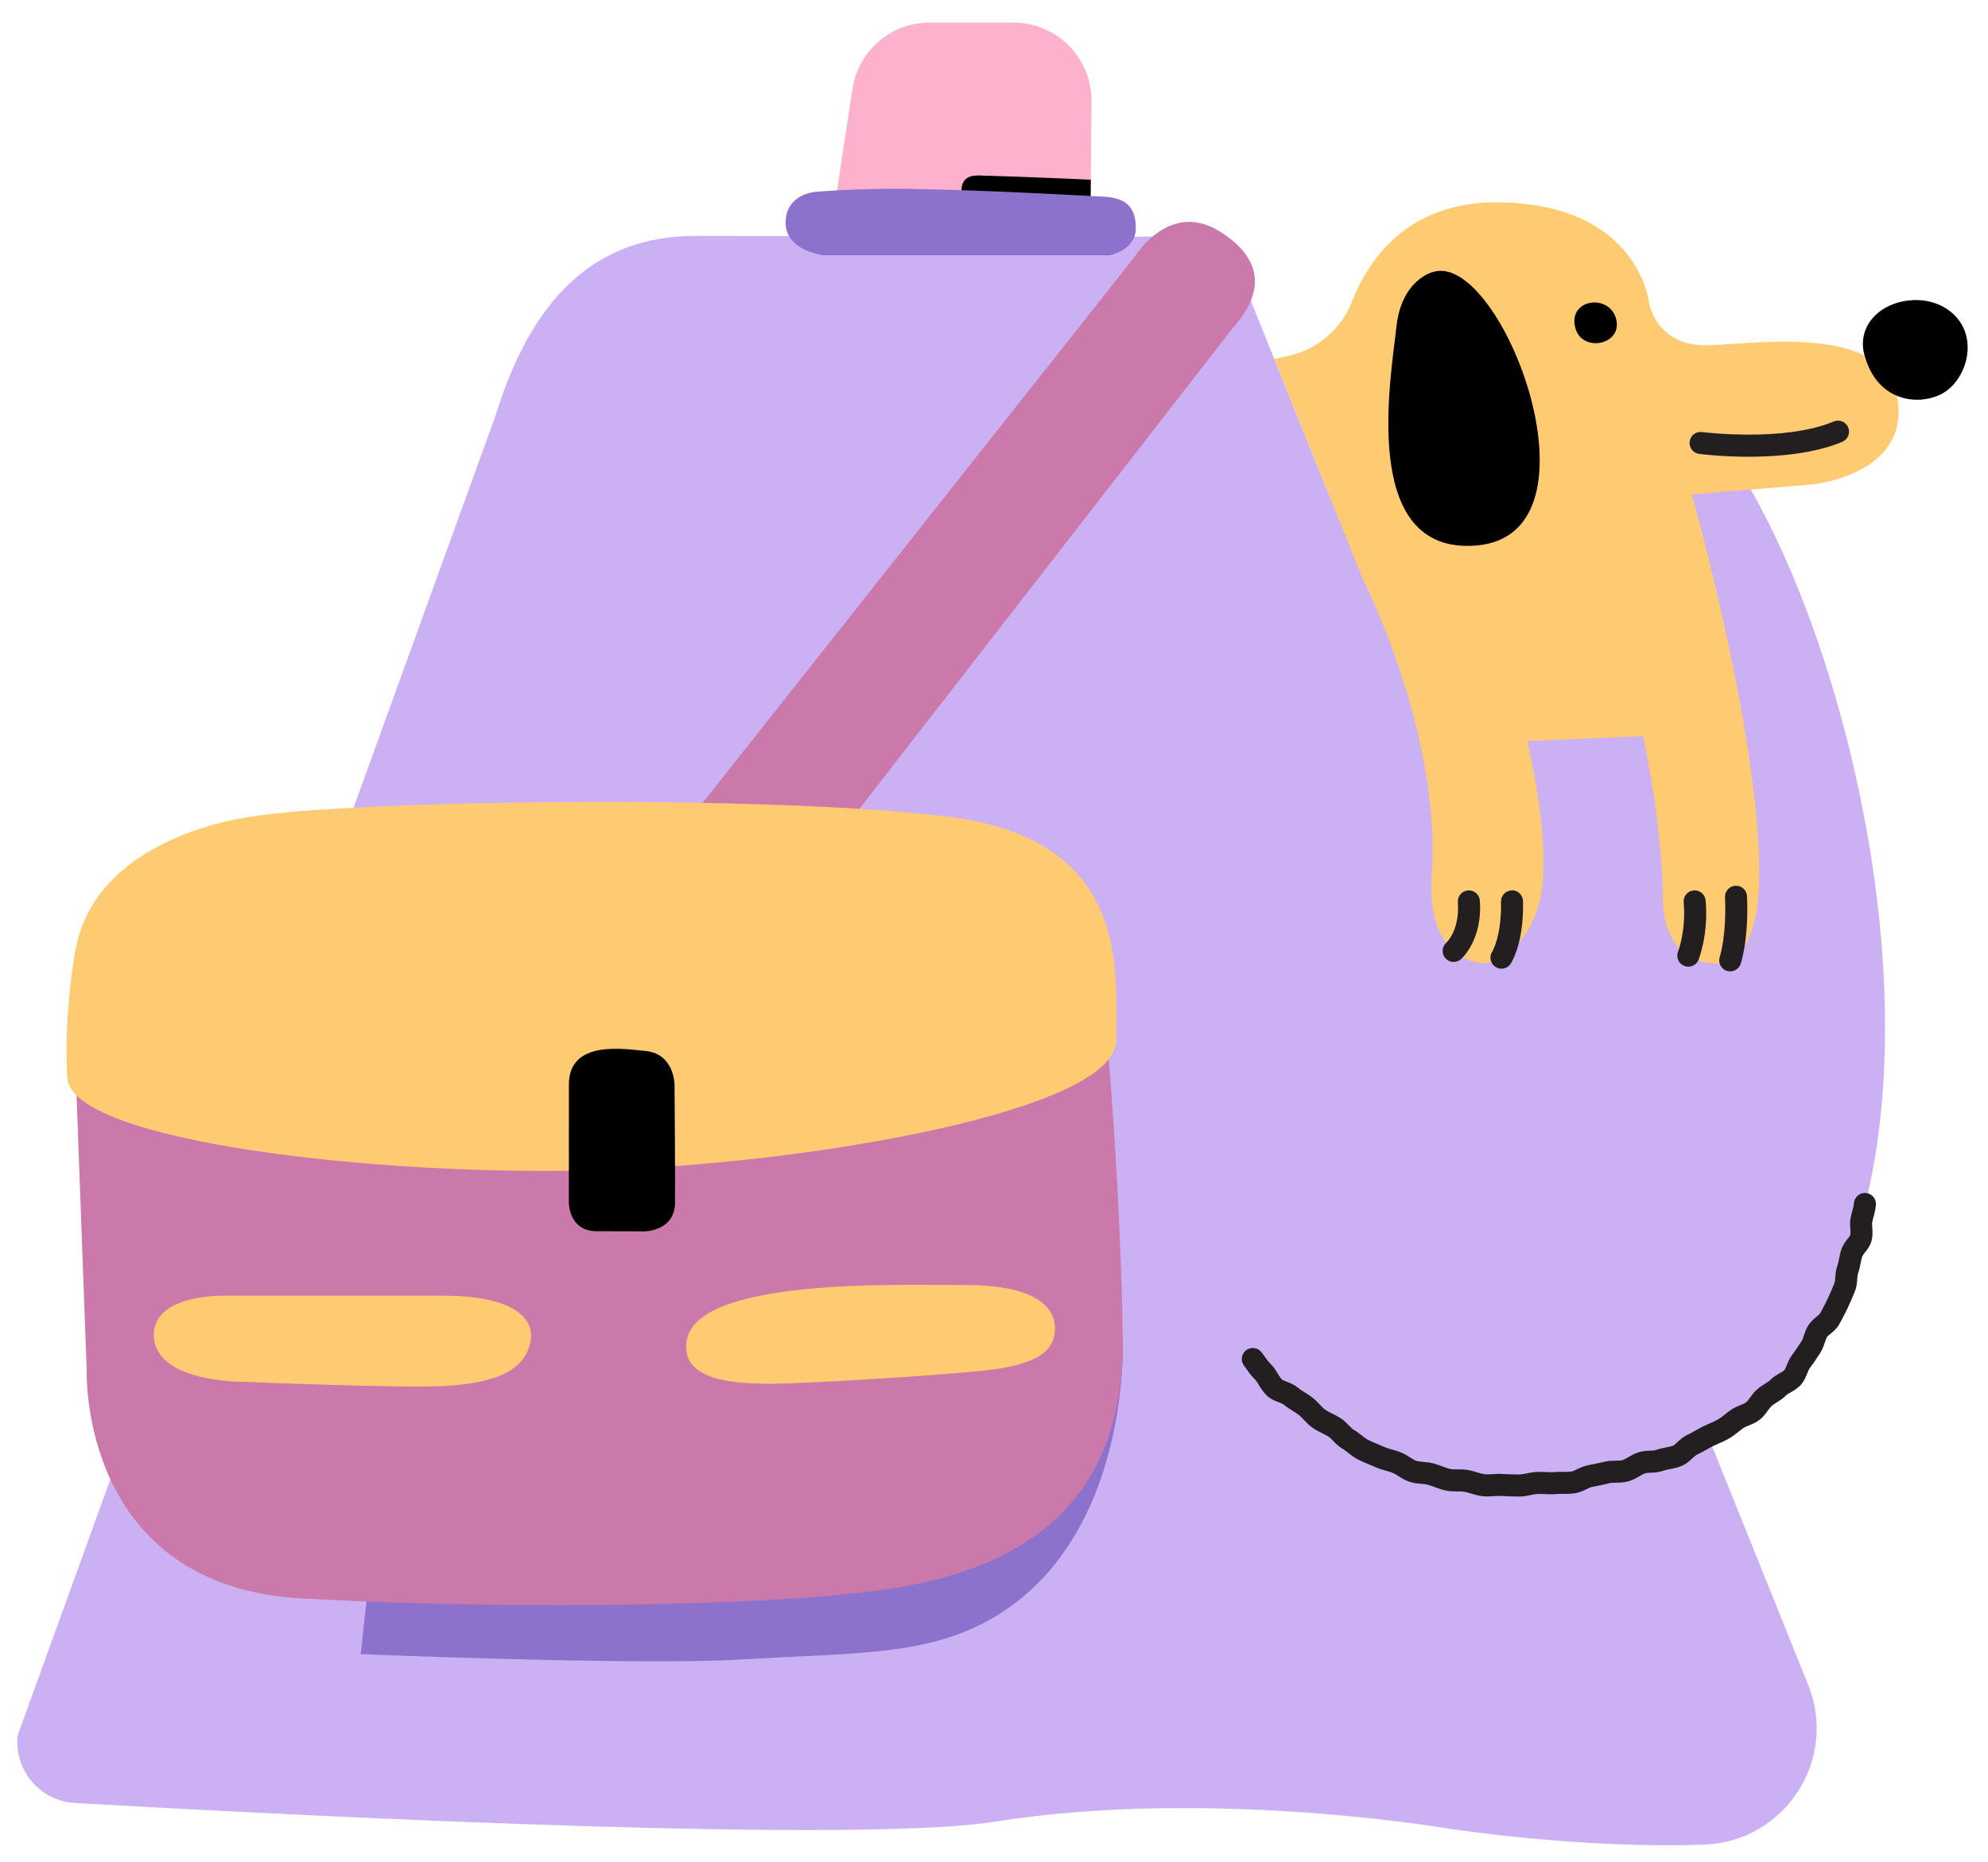
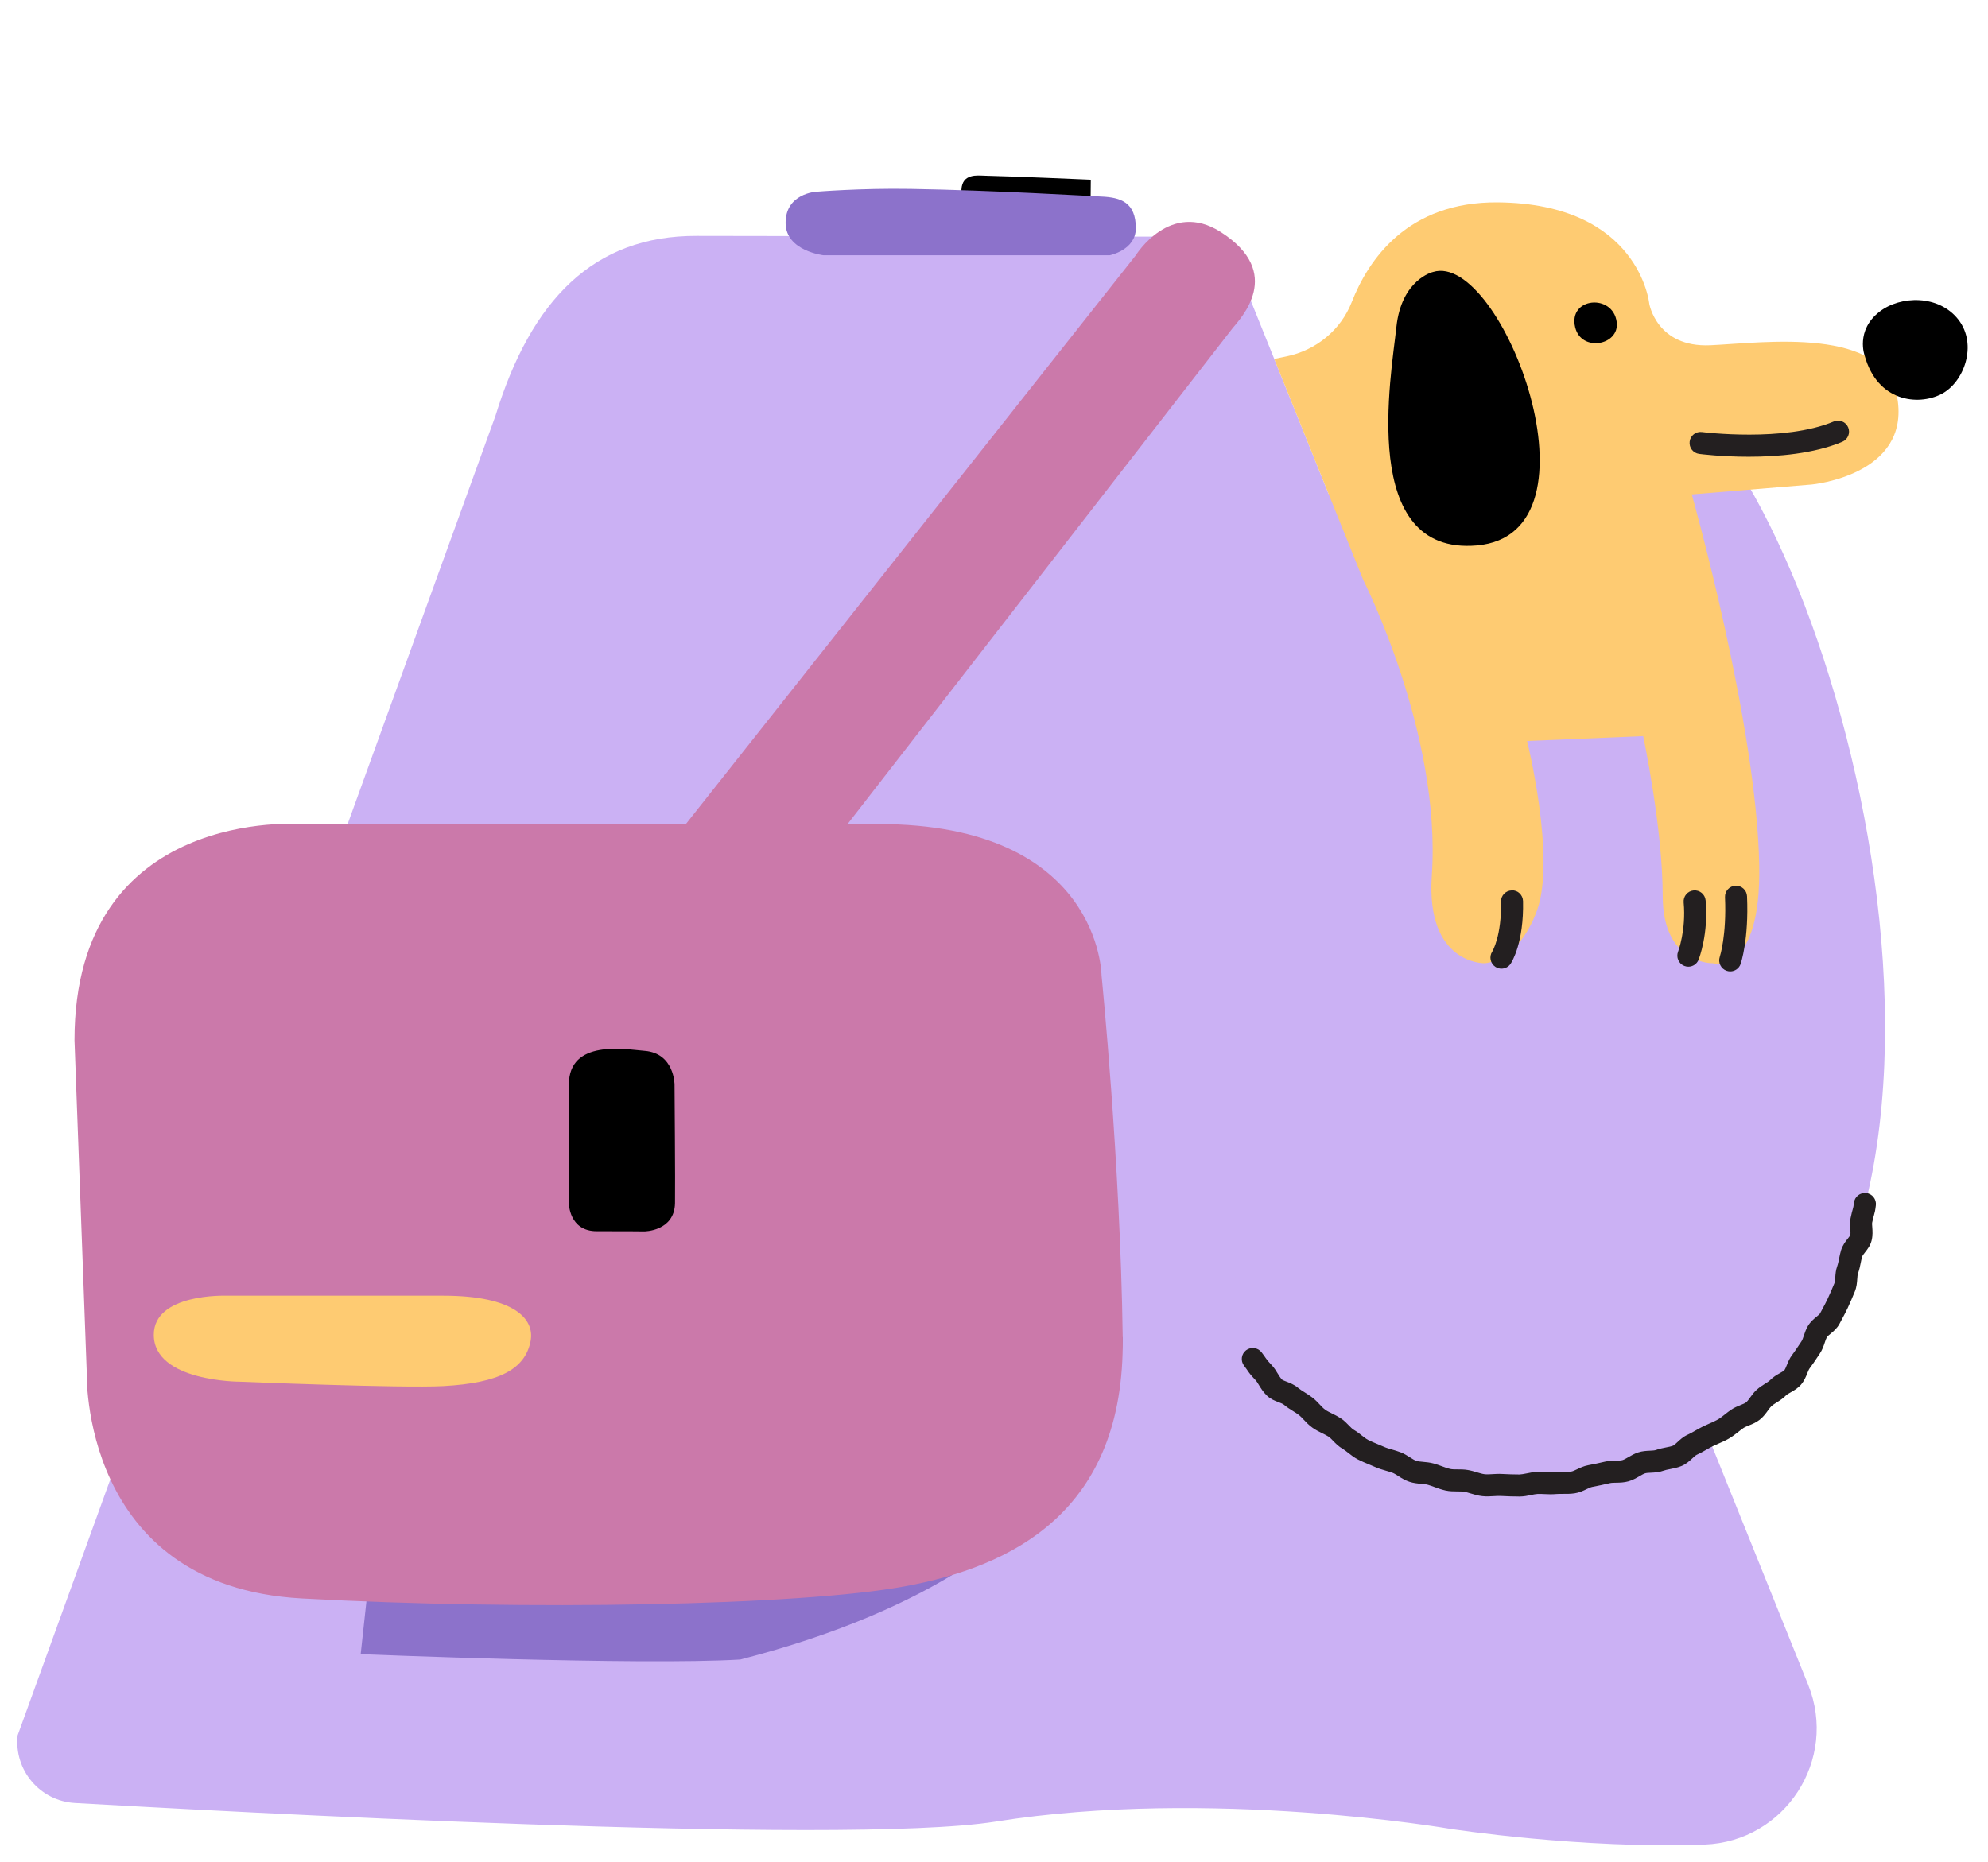
- <svg xmlns="http://www.w3.org/2000/svg" xmlns:ns1="http://design.blush" viewBox="190.747 270.4 270.563 253.5" overflow="visible" width="270.563px" height="253.5px">
+ <svg xmlns="http://www.w3.org/2000/svg" viewBox="190.747 270.4 270.563 253.5" overflow="visible" width="270.563px" height="253.5px">
  <g id="Upper/Holding Puppy" stroke="none" stroke-width="1" fill="none" fill-rule="evenodd">
    <g id="Group-691" transform="translate(192.5, 272.5)">
      <g id="Group-636" transform="translate(0, 0.095)">
        <path d="M65.682,54.4 L0.649,234.026 C0.133,238.765 3.692,242.971 8.452,243.238 C26.443,244.246 112.81,249.099 133.755,245.767 C163.018,241.112 195.607,246.753 195.607,246.753 C195.607,246.753 213.525,249.527 230.232,248.894 C241.194,248.479 248.433,237.329 244.337,227.153 L164.974,30.032 L100.168,29.926 L93.062,29.915 C79.015,29.871 70.532,38.649 65.682,54.4" id="Fill-592" fill="#CBB1F4" />
        <path d="M128.434,105.99 L167.777,174.136 C167.777,174.136 181.774,205.182 217.223,198.103 C275.084,186.549 254.637,86.751 231.688,57.106 L176.486,65.42 L128.434,105.99 Z" id="Fill-594" fill="#CBB1F4" />
        <path d="M171.667,46.663 L173.354,46.313 C177.354,45.484 180.726,42.736 182.213,38.932 C184.469,33.166 189.806,25.243 202.092,25.349 C221.38,25.515 222.71,39.149 222.71,39.149 C222.71,39.149 223.708,45.135 231.023,44.803 C238.339,44.47 254.76,42.119 256.463,51.952 C258.292,62.51 244.824,63.757 244.824,63.757 L228.493,65.105 C228.493,65.105 237.342,96.346 237.674,115.624 C237.934,130.648 231.356,128.926 231.356,128.926 C231.356,128.926 224.539,129.092 224.539,119.78 C224.539,110.47 221.878,98.009 221.878,98.009 L206.083,98.674 C206.083,98.674 210.051,114.678 207.413,121.785 C204.775,128.893 200.264,128.926 200.264,128.926 C200.264,128.926 192.278,129.083 193.114,116.964 C194.444,97.677 183.788,76.767 183.788,76.767 L171.667,46.663 Z" id="Fill-596" fill="#FECB72" />
        <path d="M193.28,34.826 C193.28,34.826 188.975,35.82 188.291,42.34 C187.608,48.859 183.091,73.456 199.233,72.056 C217.306,70.491 202.591,31.916 193.28,34.826" id="Fill-598" fill="#000" />
        <path d="M212.627,42.369 C213.463,45.786 218.68,44.824 218.28,41.659 C217.781,37.713 211.626,38.277 212.627,42.369" id="Fill-600" fill="#000" />
        <path d="M252.035,46.255 C252.035,46.255 250.726,42.806 254.051,40.23 C256.889,38.031 262.116,37.894 264.776,41.31 C267.436,44.727 265.549,49.873 262.448,51.453 C259.239,53.087 253.76,52.446 252.035,46.255" id="Fill-602" fill="#000" />
        <path d="M236.239,59.977 C232.547,59.977 229.734,59.622 229.499,59.59 C228.677,59.484 228.099,58.731 228.206,57.91 C228.312,57.089 229.054,56.506 229.886,56.616 C229.998,56.63 241.051,58.021 247.817,55.179 C248.581,54.859 249.461,55.217 249.781,55.981 C250.102,56.745 249.743,57.623 248.979,57.945 C245.101,59.574 240.171,59.977 236.239,59.977" id="Fill-604" fill="#231F20" />
-         <path d="M196.089,128.75 C195.669,128.75 195.252,128.574 194.955,128.232 C194.416,127.612 194.479,126.674 195.091,126.129 C195.192,126.035 196.928,124.357 196.66,120.617 C196.601,119.791 197.223,119.073 198.049,119.015 C198.884,118.955 199.594,119.577 199.652,120.403 C200.034,125.746 197.193,128.277 197.071,128.383 C196.787,128.629 196.437,128.75 196.089,128.75" id="Fill-606" fill="#231F20" />
        <path d="M202.592,129.664 C202.307,129.664 202.018,129.583 201.763,129.413 C201.078,128.958 200.888,128.037 201.333,127.349 C201.378,127.276 202.628,125.162 202.531,120.542 C202.515,119.714 203.172,119.028 204,119.011 C204.825,118.955 205.514,119.65 205.531,120.479 C205.649,126.107 204.028,128.715 203.842,128.994 C203.554,129.429 203.077,129.664 202.592,129.664" id="Fill-608" fill="#231F20" />
        <path d="M228.027,129.394 C227.844,129.394 227.659,129.36 227.479,129.29 C226.709,128.987 226.33,128.12 226.63,127.349 C226.64,127.32 227.738,124.421 227.39,120.648 C227.315,119.823 227.922,119.092 228.747,119.016 C229.574,118.935 230.301,119.548 230.379,120.373 C230.794,124.887 229.479,128.298 229.423,128.442 C229.191,129.033 228.626,129.394 228.027,129.394" id="Fill-610" fill="#231F20" />
        <path d="M233.726,130.033 C233.564,130.033 233.399,130.006 233.237,129.95 C232.455,129.68 232.039,128.83 232.306,128.049 C232.32,128.009 233.247,125.166 233.016,119.939 C232.98,119.111 233.622,118.411 234.449,118.375 C235.273,118.337 235.977,118.979 236.014,119.807 C236.272,125.679 235.19,128.888 235.144,129.022 C234.929,129.642 234.348,130.033 233.726,130.033" id="Fill-612" fill="#231F20" />
-         <path d="M47.336,222.976 C47.336,222.976 85.204,224.54 99.004,223.708 C112.805,222.877 122.12,223.164 130.211,219.639 C152.544,209.909 151.047,179.813 151.047,179.813 L49.929,199.153 L47.336,222.976 Z" id="Fill-614" fill="#8C72CB" />
+         <path d="M47.336,222.976 C47.336,222.976 85.204,224.54 99.004,223.708 C152.544,209.909 151.047,179.813 151.047,179.813 L49.929,199.153 L47.336,222.976 Z" id="Fill-614" fill="#8C72CB" />
        <path d="M205.058,201.519 L205.023,201.519 C204.171,201.511 203.334,201.493 202.51,201.443 C202.222,201.425 201.9,201.446 201.557,201.466 C201.079,201.496 200.541,201.529 199.98,201.465 C199.397,201.4 198.869,201.24 198.402,201.098 C198.082,201 197.78,200.91 197.517,200.866 C197.257,200.822 196.936,200.823 196.598,200.823 C196.122,200.818 195.553,200.823 194.978,200.695 C194.425,200.573 193.91,200.383 193.454,200.215 C193.159,200.107 192.865,199.997 192.569,199.915 C192.325,199.847 192.005,199.818 191.667,199.788 C191.174,199.743 190.615,199.693 190.049,199.503 C189.457,199.305 188.972,198.997 188.543,198.724 C188.268,198.548 188.008,198.383 187.796,198.3 C187.493,198.18 187.177,198.092 186.864,198.002 C186.387,197.865 185.894,197.723 185.396,197.498 C185.116,197.372 184.829,197.253 184.545,197.137 C184.063,196.938 183.564,196.733 183.079,196.483 C182.55,196.212 182.113,195.868 181.727,195.564 C181.465,195.357 181.217,195.163 180.996,195.035 C180.43,194.709 180.023,194.289 179.663,193.918 C179.446,193.693 179.24,193.481 179.073,193.373 C178.793,193.195 178.496,193.051 178.205,192.907 C177.77,192.692 177.321,192.47 176.881,192.158 C176.383,191.805 176.001,191.399 175.664,191.041 C175.445,190.807 175.237,190.586 175.048,190.438 C174.775,190.225 174.485,190.047 174.204,189.873 C173.799,189.621 173.381,189.361 172.986,189.021 C172.847,188.902 172.543,188.786 172.248,188.672 C171.746,188.481 171.176,188.262 170.693,187.803 C170.166,187.304 169.827,186.745 169.553,186.295 C169.416,186.07 169.275,185.836 169.179,185.735 C168.45,184.964 168.272,184.716 168.021,184.345 C167.922,184.199 167.802,184.022 167.565,183.716 C167.058,183.061 167.178,182.119 167.833,181.612 C168.487,181.106 169.43,181.224 169.938,181.879 C170.234,182.262 170.382,182.482 170.506,182.665 C170.671,182.909 170.761,183.042 171.36,183.674 C171.674,184.007 171.9,184.378 172.118,184.738 C172.326,185.08 172.522,185.403 172.758,185.626 C172.831,185.684 173.125,185.796 173.321,185.871 C173.805,186.056 174.408,186.287 174.942,186.746 C175.162,186.935 175.466,187.124 175.789,187.326 C176.129,187.538 176.516,187.778 176.896,188.075 C177.266,188.364 177.577,188.695 177.851,188.986 C178.115,189.267 178.364,189.532 178.616,189.71 C178.863,189.885 179.19,190.047 179.536,190.218 C179.891,190.394 180.294,190.594 180.692,190.848 C181.153,191.144 181.505,191.508 181.818,191.83 C182.062,192.081 182.292,192.32 182.493,192.435 C182.903,192.67 183.264,192.956 183.583,193.207 C183.889,193.448 184.178,193.675 184.448,193.814 C184.842,194.016 185.263,194.188 185.688,194.363 C186.003,194.493 186.32,194.623 186.631,194.764 C186.932,194.9 187.302,195.006 187.694,195.119 C188.096,195.235 188.501,195.354 188.893,195.507 C189.374,195.697 189.788,195.96 190.155,196.193 C190.464,196.39 190.757,196.577 191,196.658 C191.234,196.737 191.576,196.767 191.938,196.8 C192.371,196.839 192.865,196.883 193.37,197.024 C193.745,197.127 194.117,197.262 194.49,197.4 C194.892,197.547 195.271,197.687 195.627,197.766 C195.882,197.823 196.23,197.823 196.597,197.823 C197.035,197.822 197.506,197.822 198.01,197.907 C198.464,197.982 198.875,198.107 199.272,198.227 C199.65,198.341 200.005,198.45 200.316,198.484 C200.619,198.52 200.987,198.497 201.375,198.472 C201.772,198.448 202.221,198.419 202.689,198.449 C203.463,198.495 204.249,198.512 205.047,198.519 C205.278,198.509 205.645,198.451 206.002,198.376 C206.414,198.29 206.882,198.192 207.392,198.17 C207.788,198.152 208.19,198.169 208.592,198.188 C209.003,198.207 209.395,198.225 209.751,198.193 C210.156,198.156 210.565,198.158 210.978,198.157 C211.392,198.16 211.778,198.161 212.123,198.111 C212.302,198.085 212.593,197.947 212.874,197.811 C213.304,197.606 213.79,197.373 214.375,197.261 C215.139,197.117 215.896,196.957 216.678,196.773 C217.204,196.649 217.707,196.641 218.151,196.634 C218.501,196.629 218.832,196.624 219.062,196.56 C219.278,196.499 219.557,196.336 219.854,196.165 C220.245,195.937 220.687,195.68 221.217,195.507 C221.776,195.326 222.313,195.301 222.786,195.28 C223.12,195.264 223.436,195.25 223.62,195.182 C224.088,195.009 224.559,194.918 224.973,194.837 C225.343,194.766 225.693,194.698 225.959,194.588 C226.083,194.538 226.329,194.309 226.527,194.125 C226.885,193.791 227.332,193.376 227.925,193.108 C228.286,192.944 228.631,192.745 228.981,192.545 C229.323,192.35 229.668,192.155 230.028,191.977 C230.329,191.829 230.633,191.695 230.935,191.564 C231.337,191.388 231.718,191.221 232.048,191.03 C232.358,190.85 232.663,190.608 232.987,190.352 C233.269,190.128 233.551,189.907 233.848,189.706 C234.287,189.408 234.738,189.226 235.135,189.066 C235.44,188.943 235.727,188.828 235.883,188.705 C236.049,188.575 236.234,188.32 236.429,188.049 C236.677,187.706 236.958,187.317 237.346,186.969 C237.713,186.64 238.101,186.396 238.444,186.18 C238.737,185.996 239.014,185.822 239.181,185.651 C239.595,185.228 240.061,184.964 240.472,184.731 C240.706,184.599 240.997,184.434 241.09,184.326 C241.202,184.197 241.321,183.901 241.436,183.616 C241.608,183.19 241.802,182.707 242.147,182.255 C242.482,181.816 242.783,181.359 243.082,180.907 L243.425,180.393 C243.548,180.211 243.648,179.913 243.753,179.596 C243.889,179.193 244.042,178.736 244.311,178.287 C244.643,177.732 245.104,177.351 245.473,177.045 C245.64,176.908 245.892,176.7 245.945,176.608 L246.239,176.058 C246.505,175.563 246.768,175.075 246.996,174.585 C247.329,173.875 247.627,173.165 247.908,172.483 C247.979,172.309 248.001,171.991 248.024,171.682 C248.056,171.229 248.092,170.717 248.281,170.19 C248.399,169.859 248.472,169.492 248.55,169.103 C248.628,168.716 248.706,168.339 248.817,167.981 C249.024,167.307 249.417,166.806 249.734,166.403 C249.85,166.255 250.025,166.032 250.061,165.946 C250.116,165.728 250.091,165.396 250.065,165.045 C250.035,164.625 249.999,164.15 250.101,163.658 C250.244,162.964 250.336,162.645 250.408,162.399 C250.478,162.155 250.507,162.053 250.569,161.523 C250.664,160.701 251.41,160.113 252.232,160.206 C253.055,160.301 253.645,161.046 253.549,161.869 C253.463,162.609 253.394,162.87 253.289,163.232 C253.231,163.433 253.156,163.695 253.038,164.263 C253.022,164.354 253.042,164.625 253.057,164.824 C253.096,165.349 253.144,166.001 252.957,166.722 C252.79,167.368 252.404,167.86 252.093,168.255 C251.922,168.474 251.728,168.721 251.684,168.863 C251.602,169.128 251.549,169.408 251.492,169.693 C251.401,170.148 251.297,170.664 251.105,171.2 C251.055,171.339 251.036,171.621 251.016,171.893 C250.981,172.388 250.938,173.003 250.682,173.623 C250.385,174.348 250.067,175.103 249.714,175.856 C249.463,176.393 249.174,176.933 248.881,177.478 L248.596,178.012 C248.272,178.625 247.78,179.032 247.384,179.358 C247.192,179.517 246.953,179.715 246.885,179.827 C246.784,179.997 246.694,180.265 246.598,180.549 C246.441,181.02 246.262,181.552 245.911,182.073 L245.583,182.564 C245.247,183.071 244.908,183.582 244.533,184.074 C244.433,184.204 244.324,184.475 244.218,184.738 C244.032,185.202 243.798,185.779 243.363,186.284 C242.93,186.787 242.387,187.094 241.951,187.341 C241.701,187.483 241.442,187.629 241.325,187.749 C240.912,188.172 240.45,188.462 240.042,188.719 C239.777,188.886 239.527,189.043 239.348,189.204 C239.201,189.335 239.036,189.564 238.861,189.806 C238.566,190.213 238.233,190.675 237.732,191.068 C237.241,191.451 236.719,191.662 236.258,191.847 C235.975,191.962 235.706,192.071 235.531,192.19 C235.294,192.349 235.073,192.527 234.849,192.705 C234.475,193 234.051,193.335 233.557,193.623 C233.078,193.902 232.598,194.111 232.134,194.313 C231.875,194.426 231.614,194.54 231.355,194.667 C231.051,194.818 230.757,194.986 230.466,195.152 C230.055,195.386 229.629,195.629 229.163,195.84 C229.016,195.907 228.779,196.127 228.57,196.323 C228.195,196.67 227.728,197.105 227.101,197.363 C226.557,197.586 226.019,197.691 225.544,197.783 C225.212,197.847 224.899,197.908 224.66,197.997 C224.037,198.226 223.418,198.254 222.921,198.277 C222.624,198.29 222.318,198.304 222.146,198.36 C221.919,198.434 221.648,198.591 221.361,198.758 C220.937,199.004 220.455,199.285 219.874,199.448 C219.269,199.618 218.699,199.626 218.197,199.634 C217.877,199.639 217.576,199.644 217.366,199.693 C216.54,199.888 215.741,200.056 214.933,200.209 C214.734,200.247 214.461,200.377 214.172,200.516 C213.707,200.739 213.182,200.991 212.544,201.082 C211.984,201.162 211.442,201.161 210.964,201.157 C210.649,201.154 210.334,201.152 210.029,201.18 C209.466,201.232 208.929,201.207 208.453,201.185 C208.141,201.17 207.828,201.155 207.521,201.167 C207.256,201.179 206.946,201.244 206.617,201.313 C206.153,201.41 205.629,201.519 205.058,201.519" id="Fill-616" fill="#231F20" />
        <path d="M164.38,29.383 C157.498,24.984 152.831,32.552 152.83,32.553 L91.63,109.934 L113.635,109.934 L165.959,42.531 C167.069,41.149 173.137,34.981 164.38,29.383" id="Fill-618" fill="#CB79AA" />
        <path d="M8.387,139.413 L10.05,184.47 C10.05,184.47 9.052,213.733 39.313,215.395 C69.574,217.059 107.152,216.393 121.451,213.733 C135.75,211.073 151.38,203.757 151.047,179.813 C150.715,155.871 148.165,130.598 148.165,130.598 C148.165,130.598 148.054,109.98 117.793,109.98 L39.313,109.98 C39.313,109.98 8.387,107.486 8.387,139.413" id="Fill-620" fill="#CB79AA" />
        <path d="M58.586,174.179 L28.989,174.179 C28.989,174.179 19.183,173.844 19.179,179.5 C19.175,185.902 30.909,185.888 30.909,185.888 C30.909,185.888 52.88,186.793 58.586,186.484 C66.234,186.068 69.725,184.156 70.46,180.36 C71.04,177.351 68.23,174.179 58.586,174.179" id="Fill-622" fill="#FECB72" />
-         <path d="M91.689,180.37 C90.922,185.729 98.007,186.145 102.995,186.167 C107.983,186.189 131.065,184.763 134.752,184.028 C138.508,183.28 141.819,182.199 141.819,178.624 C141.819,175.05 137.911,172.68 129.431,172.722 C121.025,172.763 92.936,171.641 91.689,180.37" id="Fill-624" fill="#FECB72" />
-         <path d="M32.441,108.982 C32.441,108.982 10.714,111.42 8.386,127.893 C8.386,127.893 6.946,135.586 7.389,144.454 C7.832,153.321 50.514,157.977 79.719,157.089 C108.924,156.203 150.161,148.946 150.161,139.413 C150.161,129.879 152.155,112.086 127.326,108.982 C102.496,105.878 45.52,106.765 32.441,108.982" id="Fill-626" fill="#FECB72" />
        <path d="M75.671,145.451 L75.669,161.58 C75.669,161.58 75.669,165.427 79.495,165.404 C82.475,165.387 85.924,165.427 85.924,165.427 C85.924,165.427 90.051,165.427 90.114,161.58 C90.158,158.873 90.051,145.451 90.051,145.451 C90.051,145.451 90.051,141.183 85.99,140.853 C83.329,140.637 75.671,139.244 75.671,145.451" id="Fill-628" fill="#000" />
-         <path d="M136.163,0.878 L124.764,0.878 C119.61,0.878 115.224,4.572 114.308,9.614 C114.298,9.678 114.289,9.738 114.28,9.8 L114.274,9.835 C114.237,10.081 114.199,10.331 114.162,10.579 C112.836,19.32 111.197,30.032 111.197,30.032 L146.63,30.032 L146.702,22.267 L146.8,11.614 C146.855,5.702 142.077,0.878 136.163,0.878" id="Fill-630" fill="#FEB1CD" ns1:color="Skin-500" />
        <path d="M146.63,30.032 C132.755,29.056 128.964,26.081 129.097,23.604 C129.218,21.386 131.303,21.695 132.213,21.716 C136.226,21.805 146.702,22.266 146.702,22.266" id="Fill-632" fill="#000" />
        <path d="M109.323,23.907 C109.323,23.907 105.137,24.129 105.166,28.175 C105.194,31.97 110.321,32.553 110.321,32.553 L149.283,32.553 C149.283,32.553 152.823,31.838 152.83,28.895 C152.839,25.347 150.787,24.67 148.127,24.559 C146.471,24.49 133.475,23.708 122.181,23.519 C115.325,23.405 109.323,23.907 109.323,23.907" id="Fill-634" fill="#8C72CB" />
      </g>
    </g>
  </g>
</svg>